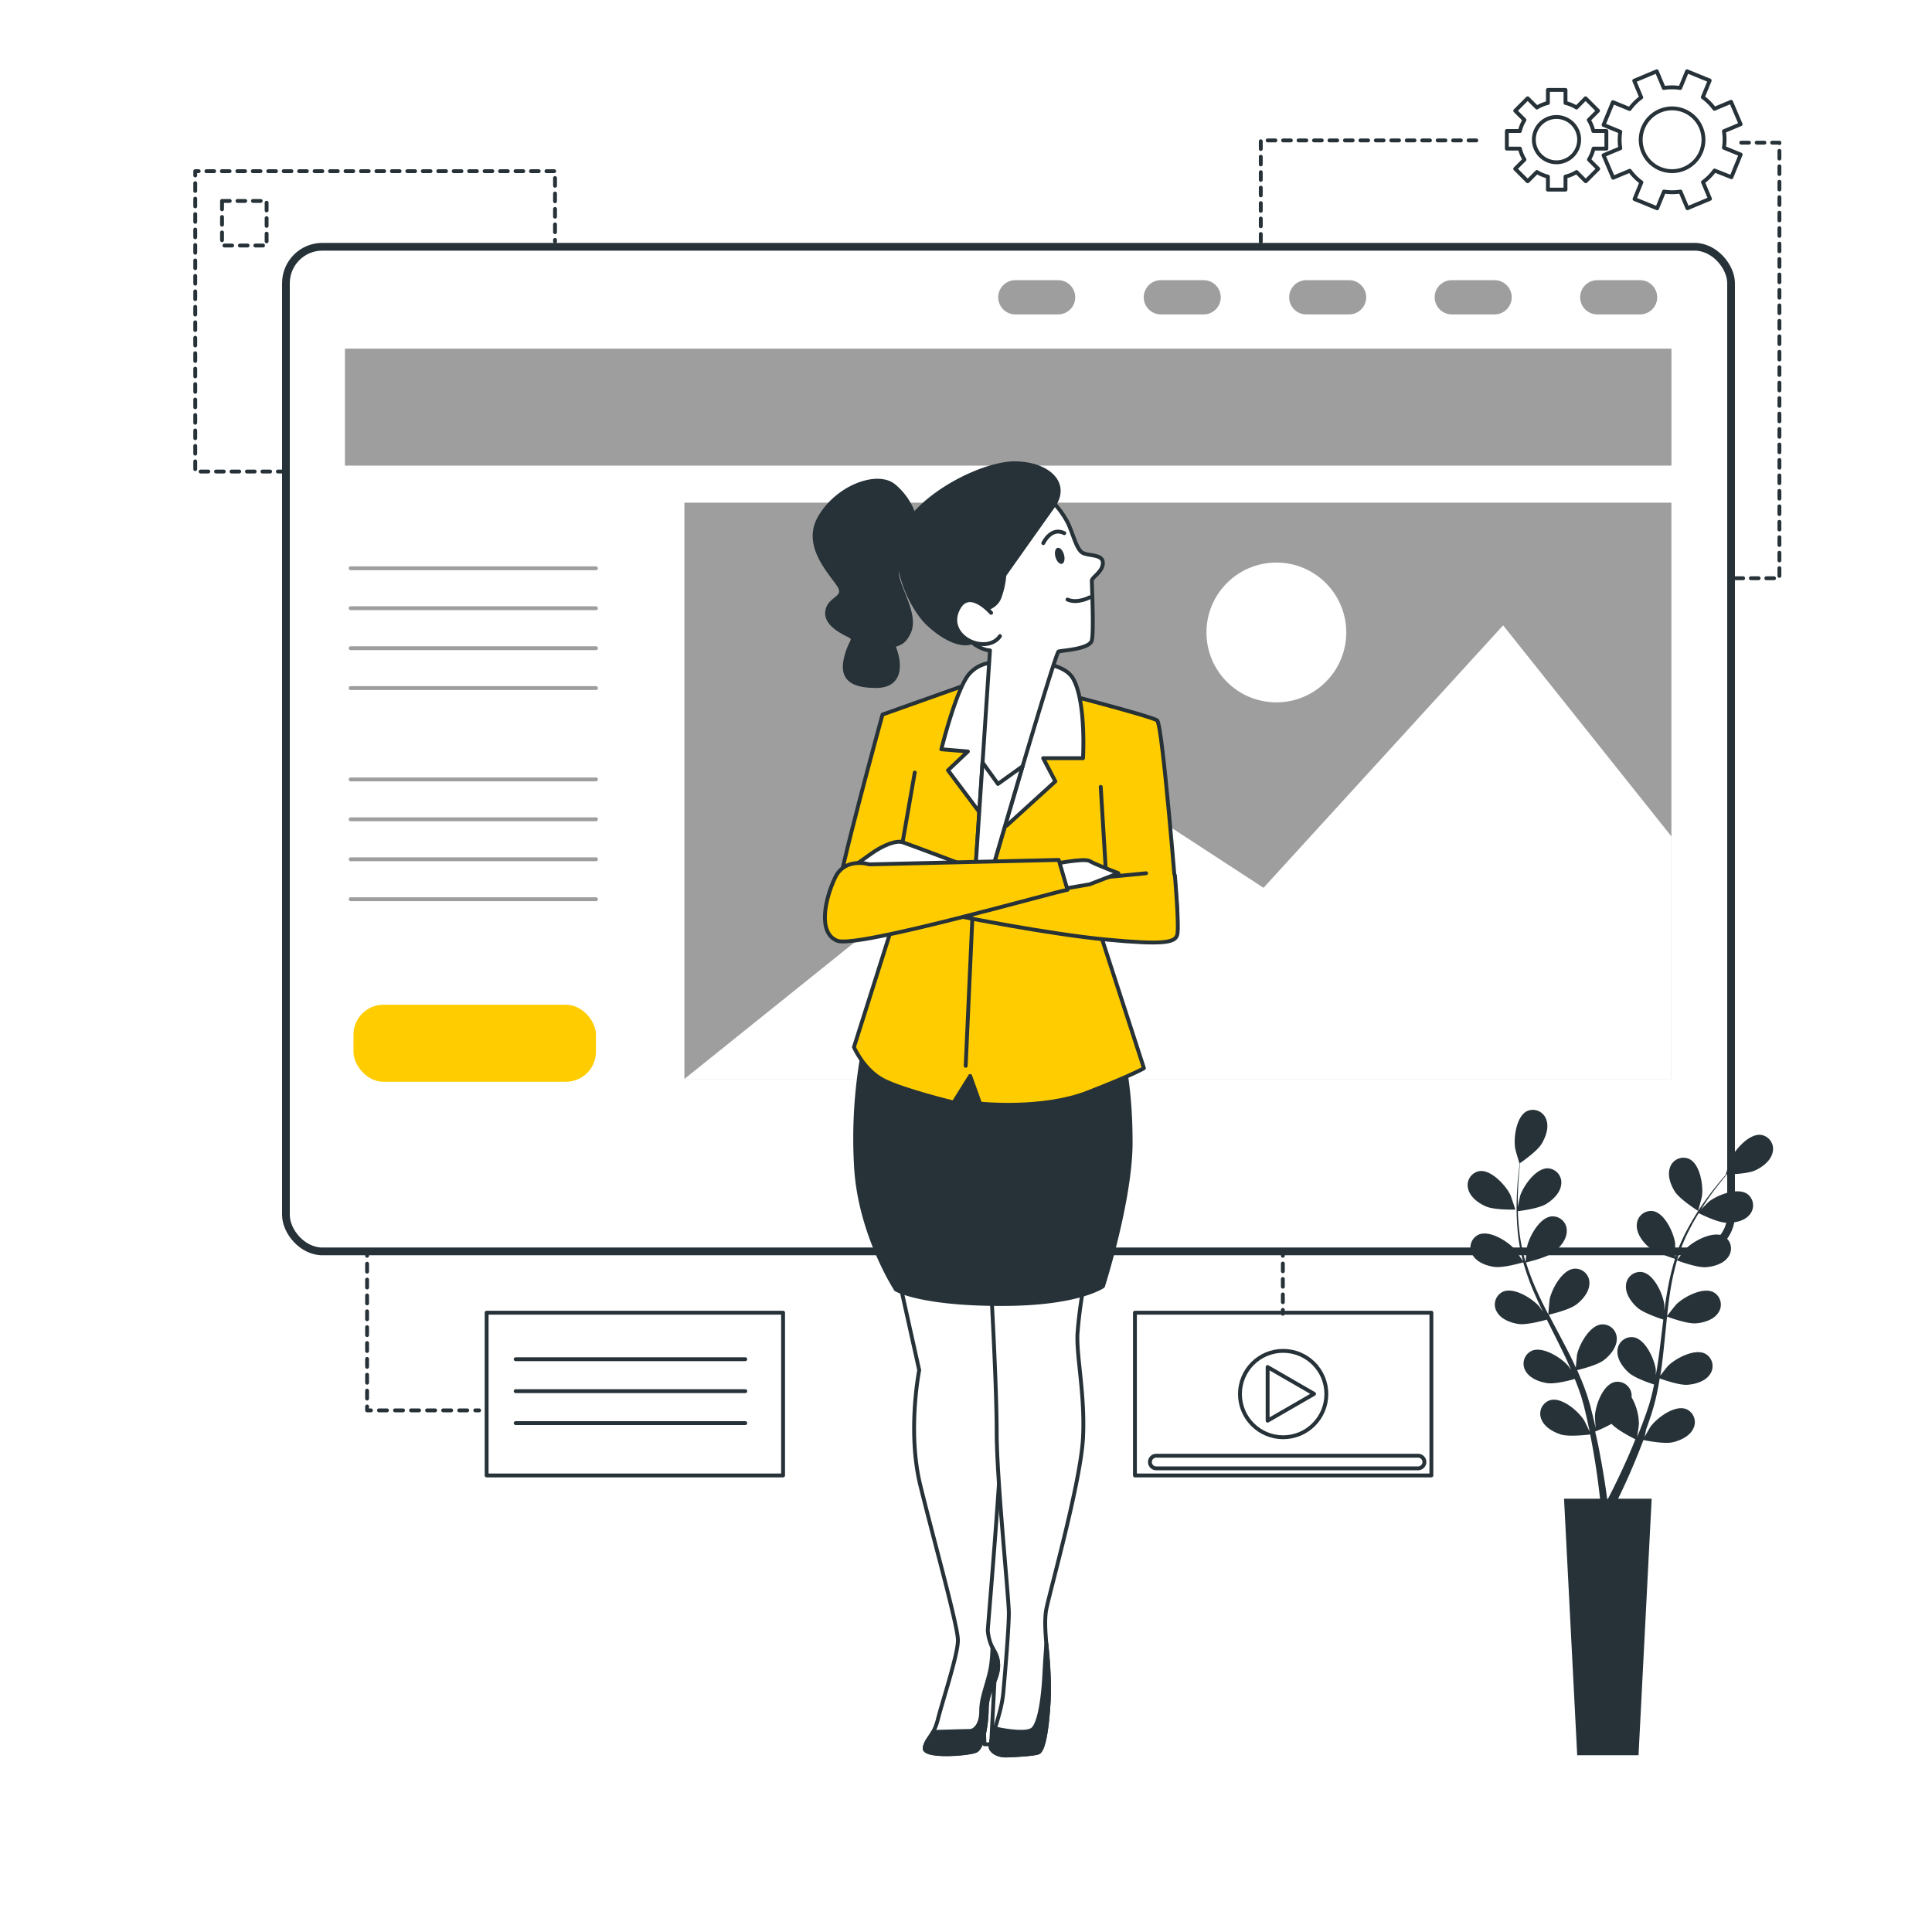
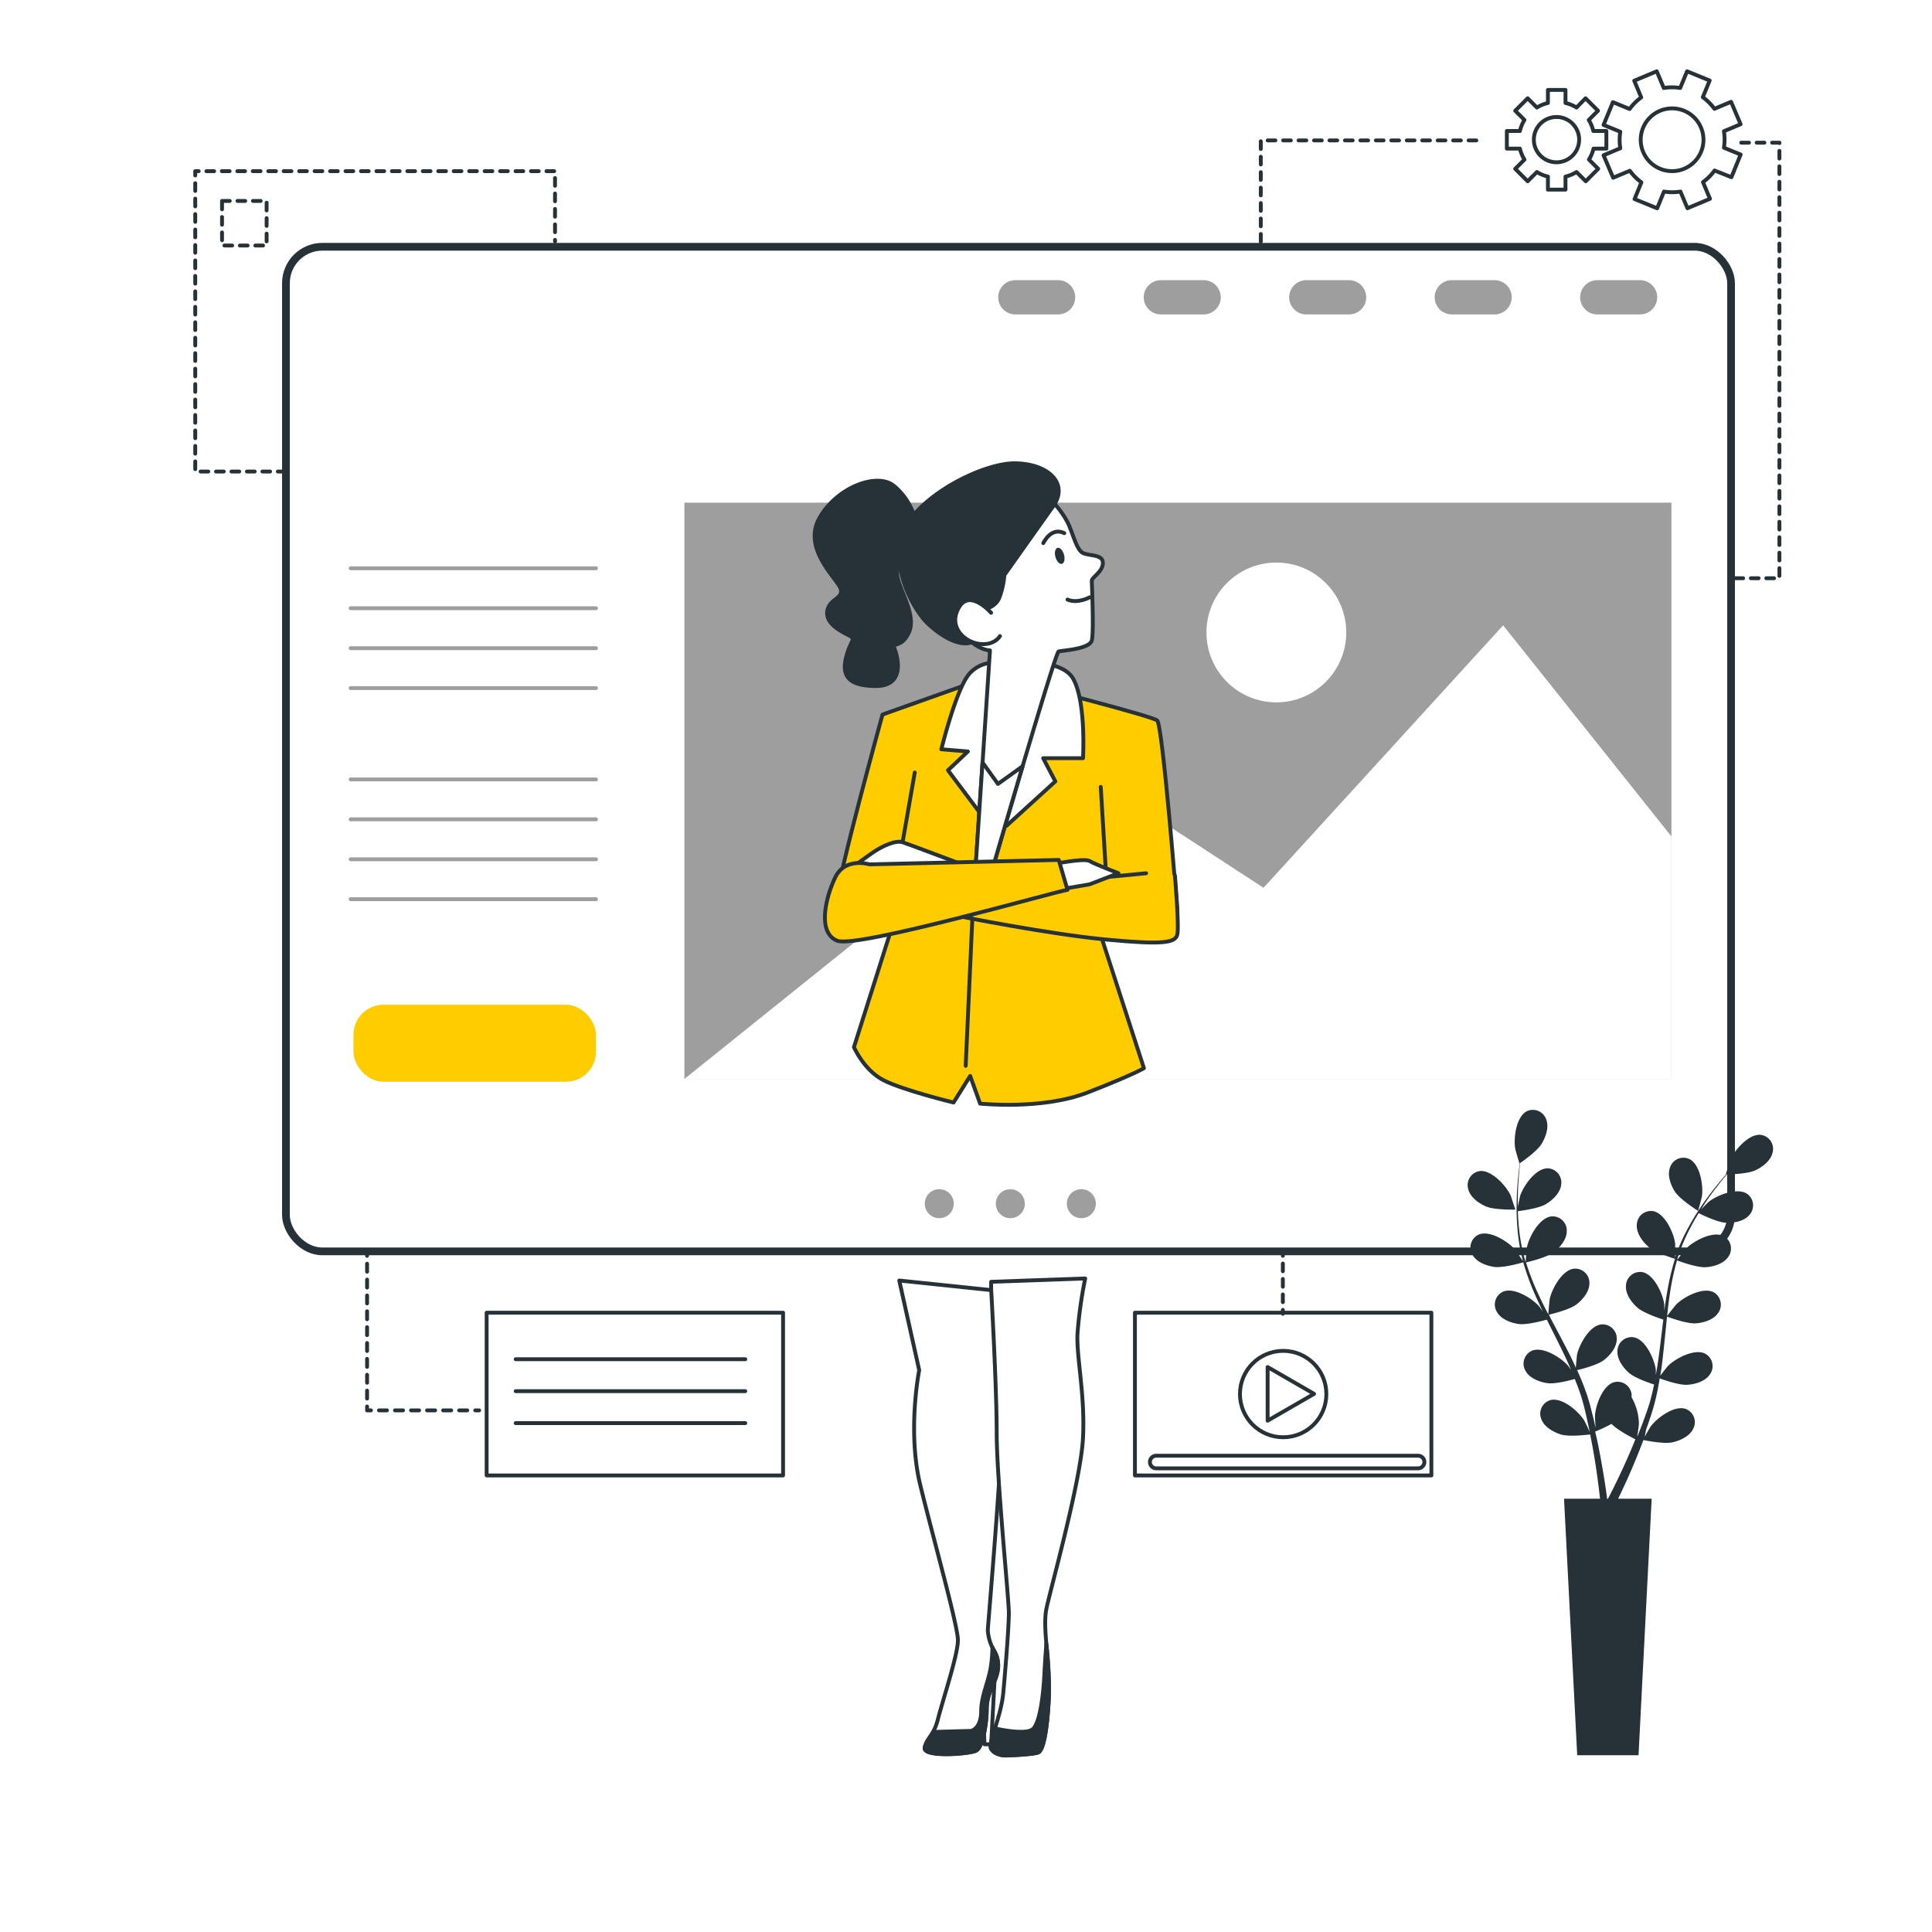
<svg xmlns="http://www.w3.org/2000/svg" class="animated" id="freepik_stories-landing-page" viewBox="0 0 500 500" version="1.1">
  <style>svg#freepik_stories-landing-page:not(.animated) .animable {opacity: 0;}svg#freepik_stories-landing-page.animated #freepik--background-simple--inject-139 {animation: 1s 1 forwards cubic-bezier(.36,-0.01,.5,1.38) slideRight;animation-delay: 0s;}svg#freepik_stories-landing-page.animated #freepik--landing-page--inject-139 {animation: 1s 1 forwards cubic-bezier(.36,-0.01,.5,1.38) slideRight,3s Infinite  linear heartbeat;animation-delay: 0s,1s;}svg#freepik_stories-landing-page.animated #freepik--Graphics--inject-139 {animation: 1s 1 forwards cubic-bezier(.36,-0.01,.5,1.38) slideDown,1.5s Infinite  linear wind;animation-delay: 0s,1s;}svg#freepik_stories-landing-page.animated #freepik--Floor--inject-139 {animation: 1s 1 forwards cubic-bezier(.36,-0.01,.5,1.38) fadeIn;animation-delay: 0s;}svg#freepik_stories-landing-page.animated #freepik--Plant--inject-139 {animation: 1s 1 forwards cubic-bezier(.36,-0.01,.5,1.38) fadeIn,1.5s Infinite  linear floating;animation-delay: 0s,1s;}svg#freepik_stories-landing-page.animated #freepik--Character--inject-139 {animation: 1s 1 forwards cubic-bezier(.36,-0.01,.5,1.38) fadeIn,3s Infinite  linear shake;animation-delay: 0s,1s;}            @keyframes slideRight {                0% {                    opacity: 0;                    transform: translateX(30px);                }                100% {                    opacity: 1;                    transform: translateX(0);                }            }                    @keyframes heartbeat {                0% {                    transform: scale(1);                }                10% {                    transform: scale(1.1);                }                30% {                    transform: scale(1);                }                40% {                    transform: scale(1);                }                50% {                    transform: scale(1.1);                }                60% {                    transform: scale(1);                }                100% {                    transform: scale(1);                }            }                    @keyframes slideDown {                0% {                    opacity: 0;                    transform: translateY(-30px);                }                100% {                    opacity: 1;                    transform: translateY(0);                }            }                    @keyframes wind {                0% {                    transform: rotate( 0deg );                }                25% {                    transform: rotate( 1deg );                }                75% {                    transform: rotate( -1deg );                }            }                    @keyframes fadeIn {                0% {                    opacity: 0;                }                100% {                    opacity: 1;                }            }                    @keyframes floating {                0% {                    opacity: 1;                    transform: translateY(0px);                }                50% {                    transform: translateY(-10px);                }                100% {                    opacity: 1;                    transform: translateY(0px);                }            }                    @keyframes shake {                10%, 90% {                    transform: translate3d(-1px, 0, 0);                  }                  20%, 80% {                    transform: translate3d(2px, 0, 0);                  }                  30%, 50%, 70% {                    transform: translate3d(-4px, 0, 0);                  }                  40%, 60% {                    transform: translate3d(4px, 0, 0);                  }            }        .animator-hidden { display: none; }</style>
  <g id="freepik--background-simple--inject-139" class="animable animator-hidden" style="transform-origin: 245.531px 245.616px;">
    <path d="M465.62,254.08c-5.47-43.4-22.64-86.58-45-121.88C391.57,86.27,345.12,49.42,290,42.59c-39-4.83-83.46,7.48-113.62,33.89A117.45,117.45,0,0,0,143,124.68c-7.38,20.27-10.53,43.49-26.43,59.4-19.12,19.12-45.51,28.26-65.26,46.51-43.78,40.46-31,113.55,5.88,153.92C90.41,420.85,139.67,414.13,184,421c33.62,5.2,62.72,24.16,97.09,27.74,49.71,5.19,101-11.45,137.5-45.82C461,362.88,472.45,308.31,465.62,254.08Z" style="fill: rgb(255, 204, 0); transform-origin: 245.531px 245.616px;" id="eliwzxgdqfpq" class="animable" />
    <g id="elw2bon0g7j9">
      <path d="M465.62,254.08c-5.47-43.4-22.64-86.58-45-121.88C391.57,86.27,345.12,49.42,290,42.59c-39-4.83-83.46,7.48-113.62,33.89A117.45,117.45,0,0,0,143,124.68c-7.38,20.27-10.53,43.49-26.43,59.4-19.12,19.12-45.51,28.26-65.26,46.51-43.78,40.46-31,113.55,5.88,153.92C90.41,420.85,139.67,414.13,184,421c33.62,5.2,62.72,24.16,97.09,27.74,49.71,5.19,101-11.45,137.5-45.82C461,362.88,472.45,308.31,465.62,254.08Z" style="fill: rgb(255, 255, 255); opacity: 0.7; transform-origin: 245.531px 245.616px;" class="animable" />
    </g>
  </g>
  <g id="freepik--landing-page--inject-139" class="animable" style="transform-origin: 261px 193.86px;">
    <rect x="74" y="63.86" width="374" height="260" rx="9.43" style="fill: none; stroke: rgb(38, 50, 56); stroke-linecap: round; stroke-linejoin: round; stroke-width: 2px; transform-origin: 261px 193.86px;" id="el1cpzwh9pe5ai" class="animable" />
-     <rect x="89.27" y="90.23" width="343.3" height="30.27" style="fill: rgb(158, 158, 158); transform-origin: 260.92px 105.365px;" id="eln7pvg7rp50l" class="animable" />
    <path d="M273.84,81.37H262.77a4.43,4.43,0,0,1-4.43-4.43h0a4.43,4.43,0,0,1,4.43-4.43h11.07a4.43,4.43,0,0,1,4.43,4.43h0A4.43,4.43,0,0,1,273.84,81.37Z" style="fill: rgb(158, 158, 158); transform-origin: 268.305px 76.94px;" id="elw3dc3ektvbg" class="animable" />
    <path d="M311.49,81.37H300.42A4.43,4.43,0,0,1,296,76.94h0a4.43,4.43,0,0,1,4.43-4.43h11.07a4.43,4.43,0,0,1,4.43,4.43h0A4.43,4.43,0,0,1,311.49,81.37Z" style="fill: rgb(158, 158, 158); transform-origin: 305.965px 76.94px;" id="elt3ru2lm3kye" class="animable" />
    <path d="M349.14,81.37H338.07a4.43,4.43,0,0,1-4.43-4.43h0a4.43,4.43,0,0,1,4.43-4.43h11.07a4.43,4.43,0,0,1,4.43,4.43h0A4.43,4.43,0,0,1,349.14,81.37Z" style="fill: rgb(158, 158, 158); transform-origin: 343.605px 76.94px;" id="eljz7tffwgm3" class="animable" />
    <path d="M386.8,81.37H375.72a4.44,4.44,0,0,1-4.43-4.43h0a4.43,4.43,0,0,1,4.43-4.43H386.8a4.43,4.43,0,0,1,4.43,4.43h0A4.44,4.44,0,0,1,386.8,81.37Z" style="fill: rgb(158, 158, 158); transform-origin: 381.26px 76.94px;" id="elcsiprwvbshn" class="animable" />
    <path d="M424.45,81.37H413.37a4.44,4.44,0,0,1-4.43-4.43h0a4.43,4.43,0,0,1,4.43-4.43h11.08a4.43,4.43,0,0,1,4.43,4.43h0A4.44,4.44,0,0,1,424.45,81.37Z" style="fill: rgb(158, 158, 158); transform-origin: 418.91px 76.94px;" id="elw8i6dr0952q" class="animable" />
    <rect x="177.12" y="130.09" width="255.44" height="149.13" style="fill: rgb(158, 158, 158); transform-origin: 304.84px 204.655px;" id="elh915j8l2j5i" class="animable" />
    <polygon points="432.57 216.47 389.01 161.84 327 229.76 278.27 198.01 177.13 279.23 432.57 279.23 432.57 216.47" style="fill: rgb(255, 255, 255); transform-origin: 304.85px 220.535px;" id="elcu33zy7mgnl" class="animable" />
    <g id="elaj4jv33j44q">
      <circle cx="330.32" cy="163.68" r="18.09" style="fill: rgb(255, 255, 255); transform-origin: 330.32px 163.68px; transform: rotate(-37.85deg);" class="animable" />
    </g>
    <line x1="90.75" y1="147.07" x2="154.24" y2="147.07" style="fill: none; stroke: rgb(158, 158, 158); stroke-linecap: round; stroke-linejoin: round; transform-origin: 122.495px 147.07px;" id="elvwvbxcnlu2" class="animable" />
    <line x1="90.75" y1="157.41" x2="154.24" y2="157.41" style="fill: none; stroke: rgb(158, 158, 158); stroke-linecap: round; stroke-linejoin: round; transform-origin: 122.495px 157.41px;" id="elkejxrgkhott" class="animable" />
    <line x1="90.75" y1="167.75" x2="154.24" y2="167.75" style="fill: none; stroke: rgb(158, 158, 158); stroke-linecap: round; stroke-linejoin: round; transform-origin: 122.495px 167.75px;" id="el8pdsxxfme7b" class="animable" />
    <line x1="90.75" y1="178.08" x2="154.24" y2="178.08" style="fill: none; stroke: rgb(158, 158, 158); stroke-linecap: round; stroke-linejoin: round; transform-origin: 122.495px 178.08px;" id="elo3q96uwjpzl" class="animable" />
    <line x1="90.75" y1="201.71" x2="154.24" y2="201.71" style="fill: none; stroke: rgb(158, 158, 158); stroke-linecap: round; stroke-linejoin: round; transform-origin: 122.495px 201.71px;" id="elg1e7kme1wy8" class="animable" />
    <line x1="90.75" y1="212.04" x2="154.24" y2="212.04" style="fill: none; stroke: rgb(158, 158, 158); stroke-linecap: round; stroke-linejoin: round; transform-origin: 122.495px 212.04px;" id="elzwyk6p6rac" class="animable" />
    <line x1="90.75" y1="222.38" x2="154.24" y2="222.38" style="fill: none; stroke: rgb(158, 158, 158); stroke-linecap: round; stroke-linejoin: round; transform-origin: 122.495px 222.38px;" id="el0ywtxvdmzknp" class="animable" />
    <line x1="90.75" y1="232.71" x2="154.24" y2="232.71" style="fill: none; stroke: rgb(158, 158, 158); stroke-linecap: round; stroke-linejoin: round; transform-origin: 122.495px 232.71px;" id="el3pf073iqhjt" class="animable" />
    <rect x="91.48" y="260.03" width="62.75" height="19.93" rx="7.75" style="fill: rgb(255, 204, 0); transform-origin: 122.855px 269.995px;" id="elzudbchv7jm" class="animable" />
    <path d="M246.83,311.52a3.75,3.75,0,1,0-3.74,3.74A3.74,3.74,0,0,0,246.83,311.52Z" style="fill: rgb(158, 158, 158); transform-origin: 243.08px 311.51px;" id="elx89em6fq8x9" class="animable" />
    <circle cx="261.47" cy="311.52" r="3.75" style="fill: rgb(158, 158, 158); transform-origin: 261.47px 311.52px;" id="el66l9etoru45" class="animable" />
    <path d="M283.6,311.52a3.75,3.75,0,1,0-3.75,3.74A3.75,3.75,0,0,0,283.6,311.52Z" style="fill: rgb(158, 158, 158); transform-origin: 279.85px 311.51px;" id="elsss7wlcwahc" class="animable" />
  </g>
  <g id="freepik--Graphics--inject-139" class="animable animator-active" style="transform-origin: 255.52px 200.145px;">
    <rect x="125.94" y="339.72" width="76.72" height="42.12" style="fill: none; stroke: rgb(38, 50, 56); stroke-linecap: round; stroke-linejoin: round; transform-origin: 164.3px 360.78px;" id="eld5hugukxra4" class="animable" />
    <line x1="133.46" y1="351.76" x2="192.88" y2="351.76" style="fill: none; stroke: rgb(38, 50, 56); stroke-linecap: round; stroke-linejoin: round; transform-origin: 163.17px 351.76px;" id="eldeqx093cww8" class="animable" />
    <line x1="133.46" y1="360.03" x2="192.88" y2="360.03" style="fill: none; stroke: rgb(38, 50, 56); stroke-linecap: round; stroke-linejoin: round; transform-origin: 163.17px 360.03px;" id="el83m0pbj53eh" class="animable" />
    <line x1="133.46" y1="368.3" x2="192.88" y2="368.3" style="fill: none; stroke: rgb(38, 50, 56); stroke-linecap: round; stroke-linejoin: round; transform-origin: 163.17px 368.3px;" id="elgum2ptchdf" class="animable" />
    <g id="eldwai4iojvoc">
      <circle cx="332.08" cy="360.78" r="11.18" style="fill: none; stroke: rgb(38, 50, 56); stroke-linecap: round; stroke-linejoin: round; transform-origin: 332.08px 360.78px; transform: rotate(-13.73deg);" class="animable" />
    </g>
    <polygon points="340.08 360.73 328.06 353.79 328.06 367.67 340.08 360.73" style="fill: none; stroke: rgb(38, 50, 56); stroke-linecap: round; stroke-linejoin: round; transform-origin: 334.07px 360.73px;" id="eliubrn58x18" class="animable" />
    <rect x="293.72" y="339.72" width="76.72" height="42.12" style="fill: none; stroke: rgb(38, 50, 56); stroke-linecap: round; stroke-linejoin: round; transform-origin: 332.08px 360.78px;" id="el5yt2cm3lev8" class="animable" />
    <path d="M367,380H299.23a1.63,1.63,0,0,1-1.63-1.63h0a1.63,1.63,0,0,1,1.63-1.63H367a1.63,1.63,0,0,1,1.63,1.63h0A1.63,1.63,0,0,1,367,380Z" style="fill: none; stroke: rgb(38, 50, 56); stroke-linecap: round; stroke-linejoin: round; transform-origin: 333.115px 378.37px;" id="elw6bazz8d52" class="animable" />
    <line x1="124" y1="365" x2="123" y2="365" style="fill: none; stroke: rgb(38, 50, 56); stroke-linecap: round; stroke-linejoin: round; transform-origin: 123.5px 365px;" id="el2nrgjuflach" class="animable" />
    <line x1="120.92" y1="365" x2="97.04" y2="365" style="fill: none; stroke: rgb(38, 50, 56); stroke-linecap: round; stroke-linejoin: round; stroke-dasharray: 2.077, 2.077; transform-origin: 108.98px 365px;" id="elju1t8s2thk" class="animable" />
    <polyline points="96 365 95 365 95 364" style="fill: none; stroke: rgb(38, 50, 56); stroke-linecap: round; stroke-linejoin: round; transform-origin: 95.5px 364.5px;" id="elwyaych70cy" class="animable" />
    <line x1="95" y1="361.95" x2="95" y2="326.03" style="fill: none; stroke: rgb(38, 50, 56); stroke-linecap: round; stroke-linejoin: round; stroke-dasharray: 2.053, 2.053; transform-origin: 95px 343.99px;" id="el5p084iezkl" class="animable" />
    <line x1="95" y1="325" x2="95" y2="324" style="fill: none; stroke: rgb(38, 50, 56); stroke-linecap: round; stroke-linejoin: round; transform-origin: 95px 324.5px;" id="elal5luq5axjc" class="animable" />
    <line x1="332" y1="340" x2="332" y2="339" style="fill: none; stroke: rgb(38, 50, 56); stroke-linecap: round; stroke-linejoin: round; transform-origin: 332px 339.5px;" id="elndq6bwjgnj" class="animable" />
    <line x1="332" y1="337" x2="332" y2="326" style="fill: none; stroke: rgb(38, 50, 56); stroke-linecap: round; stroke-linejoin: round; stroke-dasharray: 2, 2; transform-origin: 332px 331.5px;" id="el4unrv972pfr" class="animable" />
    <line x1="332" y1="325" x2="332" y2="324" style="fill: none; stroke: rgb(38, 50, 56); stroke-linecap: round; stroke-linejoin: round; transform-origin: 332px 324.5px;" id="el3dl7936fccn" class="animable" />
    <path d="M415.73,38.46V33.9h-3.38a9.54,9.54,0,0,0-1.18-2.85l2.39-2.39-3.22-3.22L408,27.83a9.54,9.54,0,0,0-2.85-1.18V23.27h-4.55v3.38a9.54,9.54,0,0,0-2.85,1.18l-2.39-2.39-3.22,3.22,2.39,2.39a9.54,9.54,0,0,0-1.18,2.85h-3.38v4.56h3.38a9.48,9.48,0,0,0,1.18,2.84l-2.39,2.39,3.22,3.22,2.39-2.39a9.54,9.54,0,0,0,2.85,1.18v3.38h4.55V45.7A9.54,9.54,0,0,0,408,44.52l2.39,2.39,3.22-3.22-2.39-2.39a9.59,9.59,0,0,0,1.18-2.84ZM402.82,42a5.86,5.86,0,1,1,5.86-5.85A5.85,5.85,0,0,1,402.82,42Z" style="fill: none; stroke: rgb(38, 50, 56); stroke-linecap: round; stroke-linejoin: round; transform-origin: 402.85px 36.175px;" id="el3jj0ftez09p" class="animable" />
    <path d="M448.09,45.86,450.48,40l-4.33-1.77a13.58,13.58,0,0,0,0-4.27l4.32-1.81L448,26.35l-4.31,1.81a13.74,13.74,0,0,0-3-3l1.77-4.32-5.85-2.39-1.77,4.32a13.52,13.52,0,0,0-4.26,0l-1.81-4.32-5.83,2.44,1.81,4.32a13.48,13.48,0,0,0-3,3l-4.33-1.77L415,32.33l4.33,1.77a13.58,13.58,0,0,0,0,4.27L415,40.18,417.48,46l4.31-1.81a13.74,13.74,0,0,0,3,3l-1.77,4.33,5.85,2.39,1.77-4.33a13.52,13.52,0,0,0,4.26,0l1.81,4.31,5.83-2.44-1.81-4.32a13.28,13.28,0,0,0,3-3Zm-18.42-2.17a8.12,8.12,0,1,1,10.58-4.44A8.12,8.12,0,0,1,429.67,43.69Z" style="fill: none; stroke: rgb(38, 50, 56); stroke-linecap: round; stroke-linejoin: round; transform-origin: 432.74px 36.18px;" id="ellwf0z0thku" class="animable" />
    <polyline points="73.91 122.03 50.53 122.03 50.53 44.3 143.64 44.3 143.64 62.5" style="fill: none; stroke: rgb(38, 50, 56); stroke-linecap: round; stroke-linejoin: round; stroke-dasharray: 2; transform-origin: 97.085px 83.165px;" id="elpa1ovoik5f" class="animable" />
    <rect x="57.46" y="52" width="11.54" height="11.54" style="fill: none; stroke: rgb(38, 50, 56); stroke-linecap: round; stroke-linejoin: round; stroke-dasharray: 2; transform-origin: 63.23px 57.77px;" id="elwx942ir72lc" class="animable" />
    <polyline points="382.07 36.34 326.29 36.34 326.29 63.07" style="fill: none; stroke: rgb(38, 50, 56); stroke-linecap: round; stroke-linejoin: round; stroke-dasharray: 2; transform-origin: 354.18px 49.705px;" id="elyszwoew1g5d" class="animable" />
    <polyline points="450.63 36.92 460.51 36.92 460.51 149.65 448.89 149.65" style="fill: none; stroke: rgb(38, 50, 56); stroke-linecap: round; stroke-linejoin: round; stroke-dasharray: 2; transform-origin: 454.7px 93.285px;" id="el747rr64hghx" class="animable" />
  </g>
  <g id="freepik--Floor--inject-139" class="animable animator-hidden" style="transform-origin: 258.7px 451.35px;">
    <ellipse cx="258.7" cy="451.35" rx="196.68" ry="14.08" style="fill: rgb(201, 201, 201); transform-origin: 258.7px 451.35px;" id="elutkx4o8k5hg" class="animable" />
  </g>
  <g id="freepik--Plant--inject-139" class="animable" style="transform-origin: 419.349px 370.741px;">
    <path d="M384.51,312.2c2.23,1,7.66.84,7.66.84s-1.16-3.55-1.27-3.77c-1.19-2.49-5-6.61-8-6.19a3.66,3.66,0,0,0-2.94,4.59C380.44,309.79,382.62,311.37,384.51,312.2Z" style="fill: rgb(38, 50, 56); transform-origin: 385.999px 308.05px;" id="elsuralzse17" class="animable" />
    <path d="M455.69,293.7c-3.08-.33-6.74,3.89-7.86,6.41-.1.22-1.23,3.81-1.17,3.81h.07c-.59.66-1.2,1.38-1.86,2.17-1.2,1.48-2.55,3.16-3.89,5.09a65.51,65.51,0,0,0-4,6.43,47.8,47.8,0,0,0-3.45,7.76l0,.1c0-.9,0-3.44,0-3.64-.35-2.74-2.65-7.82-5.69-8.39a3.67,3.67,0,0,0-4.23,3.45c-.18,2.18,1.4,4.36,2.94,5.73,1.74,1.55,6.56,3.05,6.94,3.17a64.12,64.12,0,0,0-2,8.41c-.3,1.66-.54,3.33-.77,5,0-.78,0-1.49,0-1.58-.36-2.75-2.65-7.83-5.7-8.4a3.67,3.67,0,0,0-4.22,3.45c-.18,2.18,1.4,4.36,2.94,5.73s5.64,2.76,6.73,3.11c-.08.64-.17,1.29-.24,1.94-.38,3.1-.73,6.21-1.18,9.24-.15,1.07-.34,2.11-.53,3.16,0-.7,0-1.28,0-1.37-.36-2.74-2.65-7.83-5.7-8.39a3.65,3.65,0,0,0-4.22,3.44c-.18,2.18,1.4,4.36,2.94,5.73s5.25,2.63,6.54,3.05c-.23,1.06-.45,2.13-.72,3.16-.2.69-.34,1.37-.58,2.06l-.66,2c-.46,1.27-.93,2.6-1.42,3.83-.33.86-.66,1.68-1,2.5.17-1.06.45-3.15.45-3.32a14.18,14.18,0,0,0-1.9-6.92,5.51,5.51,0,0,0,0-.81,3.66,3.66,0,0,0-4.48-3.11c-3,.8-4.89,6.05-5,8.81,0,.16.09,1.94.18,3.06-.15-.65-.29-1.29-.45-2-.32-1.32-.67-2.63-1-4-.21-.68-.41-1.36-.62-2.05s-.48-1.39-.72-2.09c-.6-1.62-1.27-3.23-2-4.84,1.16-.27,5.25-1.32,6.9-2.58s3.37-3.31,3.36-5.5a3.67,3.67,0,0,0-4-3.75c-3.08.33-5.75,5.24-6.31,7.94,0,.17-.21,2.16-.29,3.25-.44-1-.88-1.92-1.35-2.88-1.38-2.77-2.86-5.53-4.32-8.29-.45-.85-.88-1.7-1.32-2.54.41-.1,5.31-1.23,7.15-2.65,1.64-1.25,3.37-3.31,3.36-5.5a3.67,3.67,0,0,0-4-3.75c-3.08.34-5.75,5.24-6.31,8,0,.2-.3,3.06-.33,3.79-1-1.86-1.91-3.73-2.77-5.61a63.55,63.55,0,0,1-3-7.8c.19-.05,5.3-1.21,7.19-2.66,1.64-1.26,3.38-3.31,3.36-5.5a3.66,3.66,0,0,0-4-3.75c-3.07.34-5.74,5.24-6.3,7.95-.05.21-.32,3.29-.33,3.85-.05-.16-.12-.31-.16-.47a46.59,46.59,0,0,1-1.57-8.24c-.17-1.53-.25-3-.29-4.45,1-.12,5.42-.71,7.26-1.83s3.72-2.92,3.95-5.1a3.67,3.67,0,0,0-3.52-4.16c-3.1,0-6.29,4.58-7.14,7.2,0,.15-.36,1.65-.57,2.75,0-.65,0-1.32,0-1.94,0-2.34.15-4.49.3-6.38.09-1.08.19-2.05.3-3,.9-.62,4.48-3.15,5.58-5s1.95-4.31,1.15-6.34a3.66,3.66,0,0,0-5-2.07c-2.75,1.42-3.48,6.95-3,9.68,0,.23,1.08,3.85,1.12,3.82l.06,0c-.12.87-.24,1.81-.35,2.84-.19,1.9-.39,4-.44,6.39a65.81,65.81,0,0,0,.18,7.59,47.65,47.65,0,0,0,1.41,8.38.32.32,0,0,0,0,.09c-.49-.76-1.92-2.85-2.05-3-1.81-2.09-6.53-5.07-9.38-3.86a3.67,3.67,0,0,0-1.63,5.21c1.06,1.91,3.58,2.86,5.62,3.15,2.3.34,7.15-1.07,7.54-1.18a63.69,63.69,0,0,0,2.94,8.14c.67,1.54,1.39,3.08,2.13,4.61-.45-.65-.85-1.23-.91-1.3-1.81-2.09-6.53-5.07-9.38-3.86a3.66,3.66,0,0,0-1.62,5.21c1.05,1.91,3.57,2.86,5.61,3.16s6.23-.82,7.33-1.13c.29.59.57,1.17.87,1.75,1.4,2.8,2.81,5.58,4.12,8.36.45,1,.87,1.95,1.29,2.93-.39-.57-.73-1.05-.79-1.12-1.81-2.09-6.53-5.07-9.38-3.86a3.67,3.67,0,0,0-1.62,5.21c1.05,1.91,3.57,2.86,5.61,3.16s5.83-.71,7.13-1.07c.4,1,.81,2,1.15,3,.22.69.48,1.33.66,2l.57,2.06c.32,1.32.65,2.68.93,4,.2.9.37,1.77.55,2.63-.44-1-1.36-2.87-1.45-3-1.47-2.34-5.69-6-8.69-5.23a3.66,3.66,0,0,0-2.39,4.9c.75,2.05,3.09,3.37,5.07,4,2.17.66,7,.06,7.59,0,.28,1.43.55,2.84.78,4.16.81,4.6,1.31,8.46,1.62,11.16.06.48.11.91.15,1.31h-9.32l3.41,66.38h15.87l3.4-66.38h-8.68c.07-.13.13-.26.19-.4,1.2-2.48,2.85-6,4.63-10.41.57-1.37,1.15-2.86,1.73-4.38.58.12,5.34,1.09,7.56.58,2-.45,4.46-1.59,5.36-3.58a3.66,3.66,0,0,0-2-5.06c-2.94-1-7.42,2.34-9.06,4.57-.1.13-1,1.67-1.53,2.65L426,370c.46-1.27.89-2.56,1.36-3.94.2-.68.41-1.36.61-2.05s.37-1.43.56-2.15c.39-1.67.72-3.39,1-5.13,1.12.41,5.12,1.8,7.19,1.65s4.64-.9,5.83-2.73a3.66,3.66,0,0,0-1.23-5.31c-2.75-1.42-7.68,1.2-9.64,3.15-.13.12-1.37,1.68-2,2.54.16-1,.33-2.08.46-3.15.38-3.07.67-6.19,1-9.29.09-1,.19-1.91.29-2.85.4.14,5.11,1.9,7.43,1.74,2.06-.15,4.64-.91,5.83-2.74a3.66,3.66,0,0,0-1.23-5.31c-2.75-1.42-7.68,1.2-9.64,3.15-.15.15-1.94,2.39-2.37,3,.22-2.09.46-4.17.78-6.21a65.82,65.82,0,0,1,1.78-8.18c.19.07,5.1,1.92,7.47,1.76,2.06-.15,4.64-.9,5.84-2.74a3.67,3.67,0,0,0-1.23-5.31c-2.76-1.41-7.69,1.2-9.65,3.15-.15.15-2.08,2.57-2.4,3,.05-.15.08-.32.13-.47a46.68,46.68,0,0,1,3.24-7.74c.7-1.38,1.45-2.65,2.21-3.88.88.44,4.91,2.4,7.07,2.48s4.71-.38,6.1-2.07a3.67,3.67,0,0,0-.64-5.41c-2.58-1.72-7.77.34-9.93,2.06-.12.1-1.21,1.18-2,2,.35-.54.7-1.12,1.05-1.63,1.29-2,2.6-3.66,3.77-5.16.67-.85,1.29-1.6,1.88-2.3,1.09,0,5.47-.16,7.38-1.06s4-2.51,4.46-4.65A3.66,3.66,0,0,0,455.69,293.7Zm-34.08,82.69c-1.86,4.28-3.57,7.78-4.8,10.2l-.68,1.32h-.2c-.06-.47-.13-1-.21-1.57-.38-2.73-1-6.61-1.89-11.23-.28-1.47-.62-3-1-4.62a37.75,37.75,0,0,0,4.23-2c1.59,1.72,5.65,3.73,6.17,4C422.7,373.84,422.15,375.16,421.61,376.39Z" style="fill: rgb(38, 50, 56); transform-origin: 419.708px 370.741px;" id="elr7qi9ypkot" class="animable" />
    <path d="M439.47,313.39s1-3.61,1-3.85c.38-2.73-.49-8.25-3.28-9.59a3.66,3.66,0,0,0-5,2.2c-.75,2.06.2,4.58,1.32,6.31C434.87,310.49,439.47,313.39,439.47,313.39Z" style="fill: rgb(38, 50, 56); transform-origin: 436.238px 306.505px;" id="elrpq45swzmkl" class="animable" />
  </g>
  <g id="freepik--Character--inject-139" class="animable" style="transform-origin: 257.82px 287.115px;">
    <polygon points="257.37 435.1 256.51 451.42 254.79 451.42 254.22 437.1 257.37 435.1" style="fill: rgb(255, 255, 255); stroke: rgb(38, 50, 56); stroke-linecap: round; stroke-linejoin: round; transform-origin: 255.795px 443.26px;" id="elui1elusi5qk" class="animable" />
    <path d="M232.73,331.4l5.16,23.2s-3.15,15.76.29,29.8,9.73,36.37,9.73,40.1-4,15.75-5.15,20.33-2.87,4.87-3.44,7.45,11.17,1.72,13.18.86,2.86-7.73,2.86-10.6.86-4.87,2-7.44,1.43-5.16,0-7.74a12.07,12.07,0,0,1-1.72-5.44c0-.86,3.72-43.54,3.72-55.57s-.28-25.78,0-27.5.86-4.58.86-4.58Z" style="fill: rgb(255, 255, 255); stroke: rgb(38, 50, 56); stroke-linecap: round; stroke-linejoin: round; transform-origin: 246.475px 392.7px;" id="el97bpzahlvhs" class="animable" />
    <path d="M257.37,435.1c1.14-2.58,1.43-5.16,0-7.74-.2-.35-.37-.68-.52-1a42.91,42.91,0,0,1-.34,4.45c-.57,4.3-2.58,8-2.58,12s-2,5.16-2.86,5.16-7.39.19-9.6.26c-.88,1.61-1.77,2.32-2.15,4-.57,2.58,11.17,1.72,13.18.86s2.86-7.73,2.86-10.6S256.22,437.67,257.37,435.1Z" style="fill: rgb(38, 50, 56); stroke: rgb(38, 50, 56); stroke-linecap: round; stroke-linejoin: round; transform-origin: 248.818px 440.155px;" id="elvtvw2jit1ef" class="animable" />
    <path d="M256.51,333.69s1.43,24.93,1.43,37,3.15,43,3.15,46.69-.86,14.32-1.43,20.62-4,13.18-3.15,14.61,2.86,1.72,3.72,1.72,7.74-.29,8.6-.86,2-3.44,2.57-13.18-1.72-18.62-.57-24.06,8.88-32.94,9.45-44.11-1.72-20.91-1.43-26.93a115,115,0,0,1,2-14.32l-24.35.86Z" style="fill: rgb(255, 255, 255); stroke: rgb(38, 50, 56); stroke-linecap: round; stroke-linejoin: round; transform-origin: 268.613px 392.6px;" id="el7npkxi6jdu2" class="animable" />
-     <path d="M223.57,271a125,125,0,0,0-2,31.51c1.15,17.19,10.31,31.22,10.31,31.22s6.88,4,29.22,3.73c18.33-.24,24.35-4.58,24.35-4.58s7.16-22.35,7.16-37.24-2.29-22.92-2.29-22.92l-65.6-6.87Z" style="fill: rgb(38, 50, 56); stroke: rgb(38, 50, 56); stroke-linecap: round; stroke-linejoin: round; transform-origin: 256.965px 301.662px;" id="ellazysp65z" class="animable" />
    <path d="M253.07,176.15l-24.68,8.78s-12,43.64-11.41,46.22,15.47,3.72,15.47,3.72L221,271s2.58,6,7.73,8.6,18.05,5.73,18.05,5.73l4.3-6.88,2.57,7.16s16,1.72,27.79-2.86,14.61-6.3,14.61-6.3L284.87,242l3.43-10,16.36,3.33s-3.75-47.73-5.19-48.88-30.64-8.59-32.65-9.16S256.51,175,253.07,176.15Z" style="fill: rgb(255, 204, 0); stroke: rgb(38, 50, 56); stroke-linecap: round; stroke-linejoin: round; transform-origin: 260.809px 230.844px;" id="el5mmr3mkizc" class="animable" />
    <path d="M258.51,171.57a8.59,8.59,0,0,0-7.44,2.58c-3.44,3.43-7.45,19.76-7.45,19.76l6.87.57-5.15,4.87,10.31,13.75,4.87.58,12.6-11.46-3.15-6h10.31s.86-14.61-2.58-20.62S258.51,171.57,258.51,171.57Z" style="fill: rgb(255, 255, 255); stroke: rgb(38, 50, 56); stroke-linecap: round; stroke-linejoin: round; transform-origin: 261.998px 192.469px;" id="elfswmjrdfix" class="animable" />
    <path d="M269.68,127.38a24.56,24.56,0,0,1,6.58,7.73c1.44,2.87,2.3,7.17,4,8s5.16.29,5.16,2.58-2.86,3.73-2.86,4.59.57,13.17,0,15.46-7.74,2.58-8.6,2.87-16.9,55.57-16.9,55.57l-4.58.57,3.72-56.43s-5.15,0-9.16-8,4.87-15.18,10.6-21.77A81,81,0,0,1,269.68,127.38Z" style="fill: rgb(255, 255, 255); stroke: rgb(38, 50, 56); stroke-linecap: round; stroke-linejoin: round; transform-origin: 265.727px 176.065px;" id="elwu9kag7pdis" class="animable" />
    <path d="M258.27,202.88l-4-5.56-1.81,27.45,4.58-.57s3.68-12.66,7.6-25.89Z" style="fill: rgb(255, 255, 255); stroke: rgb(38, 50, 56); stroke-linecap: round; stroke-linejoin: round; transform-origin: 258.55px 211.045px;" id="eltbb5174romo" class="animable" />
    <path d="M252.78,158s4.87,0,6-3.72a21.26,21.26,0,0,0,1.15-5.45s8.3-11.74,12.6-17.76-1.43-11.17-10-11.17c-7.34,0-21.48,6.59-27.49,15.18s.57,22.06,5.15,26.36,9.17,6,11.75,4.58S252.78,158,252.78,158Z" style="fill: rgb(38, 50, 56); stroke: rgb(38, 50, 56); stroke-linecap: round; stroke-linejoin: round; transform-origin: 253.312px 143.206px;" id="el0ljc9whcckmh" class="animable" />
    <path d="M236.74,134a16.69,16.69,0,0,0-5.45-8.31c-4.29-3.44-14.61.29-19.19,8.31s4.58,15.75,5.44,18.33-2.86,2.58-3.43,5.73,3.15,5.16,5.44,6.3.57,1.15-.57,5.73.28,7.45,7.73,7.45,5.73-7.16,4.87-9.45,1.72,0,3.72-4.59-3.15-11.74-3.15-15.18S239,142.28,236.74,134Z" style="fill: rgb(38, 50, 56); stroke: rgb(38, 50, 56); stroke-linecap: round; stroke-linejoin: round; transform-origin: 224.011px 150.975px;" id="elkpnyz4z6q5" class="animable" />
    <path d="M275.36,143.55c.32,1.14.07,2.21-.54,2.37s-1.35-.62-1.67-1.77-.07-2.21.54-2.37S275.05,142.41,275.36,143.55Z" style="fill: rgb(38, 50, 56); transform-origin: 274.255px 143.85px;" id="elx6394st6d6" class="animable" />
    <path d="M270,140.56s2-4.3,5.44-2.58" style="fill: none; stroke: rgb(38, 50, 56); stroke-linecap: round; stroke-linejoin: round; transform-origin: 272.72px 139.067px;" id="eletaur7kclls" class="animable" />
    <path d="M282,154.59s-3.15,1.72-5.73.58" style="fill: none; stroke: rgb(38, 50, 56); stroke-linecap: round; stroke-linejoin: round; transform-origin: 279.135px 155.075px;" id="eltk5y6m10dcj" class="animable" />
    <path d="M256.5,158.6s-5.44-6.3-8.31-1.43,1.15,8.88,5.16,9.45,5.44-2,5.44-2" style="fill: rgb(255, 255, 255); stroke: rgb(38, 50, 56); stroke-linecap: round; stroke-linejoin: round; transform-origin: 253.004px 161.013px;" id="elqbmqs3jep7q" class="animable" />
    <path d="M296.61,226l-41.53,4-6.59,7.16s22.91,4.59,37.81,6,17.79.79,18.36-1.21-.6-15.4-.6-15.4" style="fill: rgb(255, 204, 0); stroke: rgb(38, 50, 56); stroke-linecap: round; stroke-linejoin: round; transform-origin: 276.653px 234.962px;" id="el612mr6jdp8v" class="animable" />
    <line x1="286.3" y1="227.14" x2="284.87" y2="203.65" style="fill: none; stroke: rgb(38, 50, 56); stroke-linecap: round; stroke-linejoin: round; transform-origin: 285.585px 215.395px;" id="elr635k7zukh" class="animable" />
    <line x1="233.59" y1="217.97" x2="236.74" y2="199.93" style="fill: none; stroke: rgb(38, 50, 56); stroke-linecap: round; stroke-linejoin: round; transform-origin: 235.165px 208.95px;" id="elnbaohgah4o8" class="animable" />
    <path d="M248.2,223.41s-12.89-4.87-14.61-5.44-5.15.86-8,2.87-4,2.86-4,2.86c1.43,1.43,25.21,1.15,25.21,1.15S249.35,226.28,248.2,223.41Z" style="fill: rgb(255, 255, 255); stroke: rgb(38, 50, 56); stroke-linecap: round; stroke-linejoin: round; transform-origin: 235.044px 221.525px;" id="el7a7e52wrgtf" class="animable" />
    <path d="M272.26,223.7s8.31-1.72,9.74-.86,7.45,3.15,7.45,3.15L282,228.86l-8.31,1.43Z" style="fill: rgb(255, 255, 255); stroke: rgb(38, 50, 56); stroke-linecap: round; stroke-linejoin: round; transform-origin: 280.855px 226.445px;" id="elw42gchpx5y" class="animable" />
    <path d="M276.27,230.29,274,222.55l-49,1.15s-6.3-2-8.88,3.44-4.58,14.32.57,16.33S273.69,230.58,276.27,230.29Z" style="fill: rgb(255, 204, 0); stroke: rgb(38, 50, 56); stroke-linecap: round; stroke-linejoin: round; transform-origin: 244.876px 233.103px;" id="elz526t7u14fq" class="animable" />
    <line x1="251.64" y1="237.74" x2="249.92" y2="275.83" style="fill: rgb(255, 255, 255); stroke: rgb(38, 50, 56); stroke-linecap: round; stroke-linejoin: round; transform-origin: 250.78px 256.785px;" id="elwf1cacysvze" class="animable" />
    <path d="M270.26,433.66c-.29,5.45-1.15,12-2.87,13.75s-9.45,0-9.45,0l-.55.18c-.74,2.44-1.28,4.31-.88,5,.86,1.43,2.86,1.72,3.72,1.72s7.74-.29,8.6-.86,2-3.44,2.57-13.18a100.81,100.81,0,0,0-.6-14.83C270.72,426.37,270.49,429.27,270.26,433.66Z" style="fill: rgb(38, 50, 56); stroke: rgb(38, 50, 56); stroke-linecap: round; stroke-linejoin: round; transform-origin: 263.915px 439.875px;" id="elx9nefgthcc9" class="animable" />
  </g>
  <defs>
    <filter id="active" height="200%">
      <feMorphology in="SourceAlpha" result="DILATED" operator="dilate" radius="2" />
      <feFlood flood-color="#32DFEC" flood-opacity="1" result="PINK" />
      <feComposite in="PINK" in2="DILATED" operator="in" result="OUTLINE" />
      <feMerge>
        <feMergeNode in="OUTLINE" />
        <feMergeNode in="SourceGraphic" />
      </feMerge>
    </filter>
    <filter id="hover" height="200%">
      <feMorphology in="SourceAlpha" result="DILATED" operator="dilate" radius="2" />
      <feFlood flood-color="#ff0000" flood-opacity="0.5" result="PINK" />
      <feComposite in="PINK" in2="DILATED" operator="in" result="OUTLINE" />
      <feMerge>
        <feMergeNode in="OUTLINE" />
        <feMergeNode in="SourceGraphic" />
      </feMerge>
      <feColorMatrix type="matrix" values="0   0   0   0   0                0   1   0   0   0                0   0   0   0   0                0   0   0   1   0 " />
    </filter>
  </defs>
</svg>